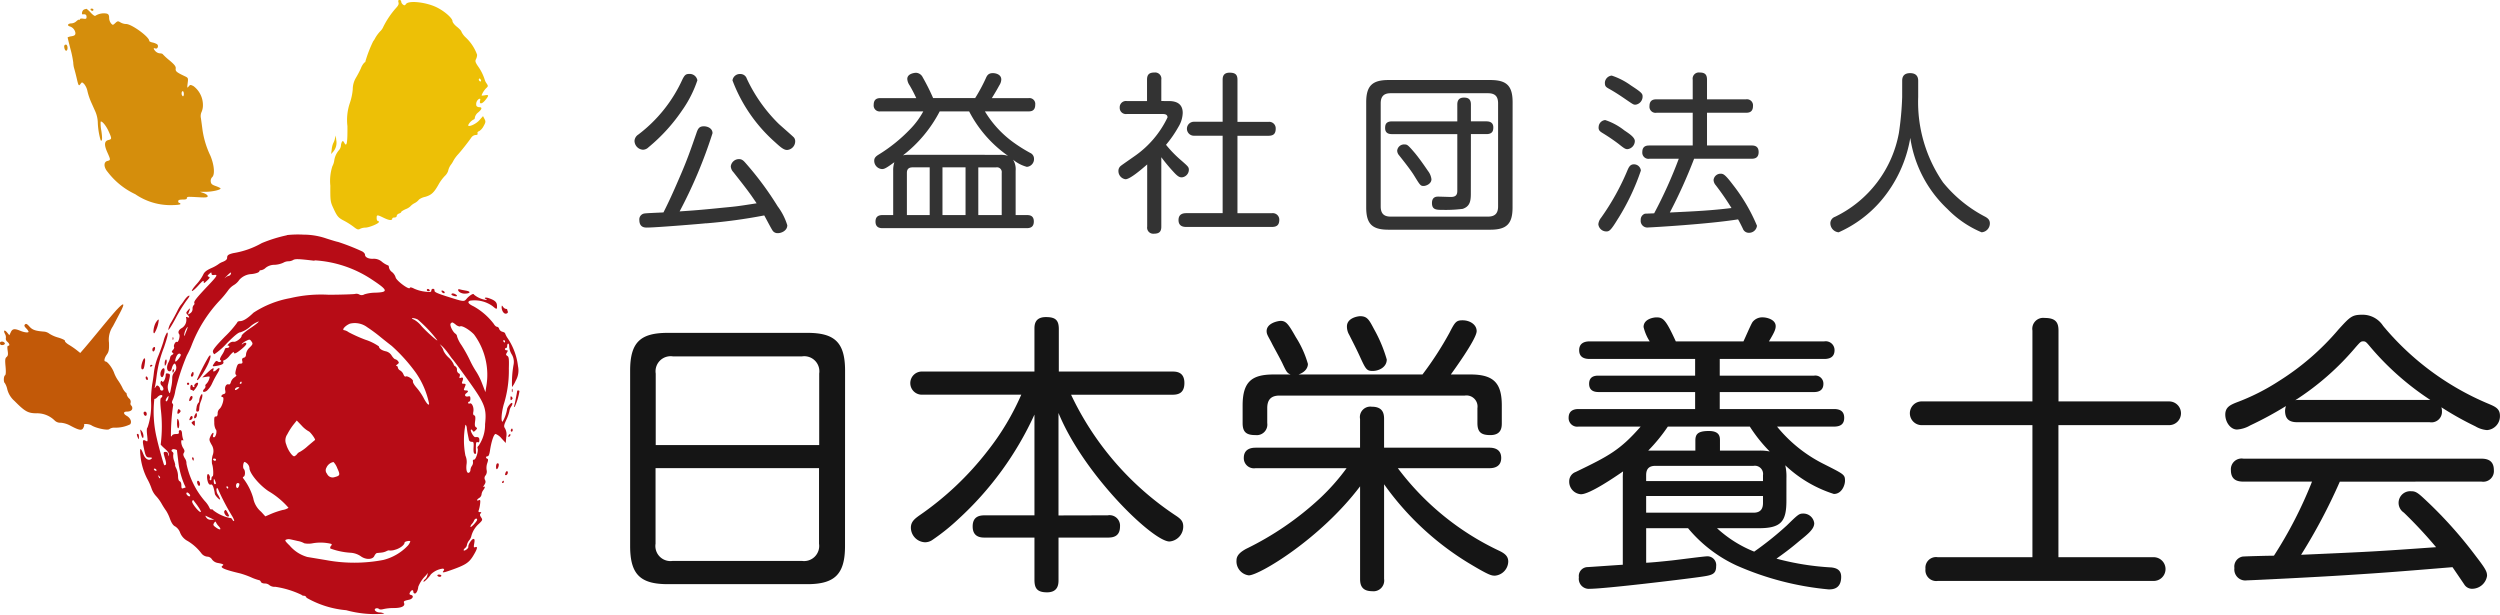
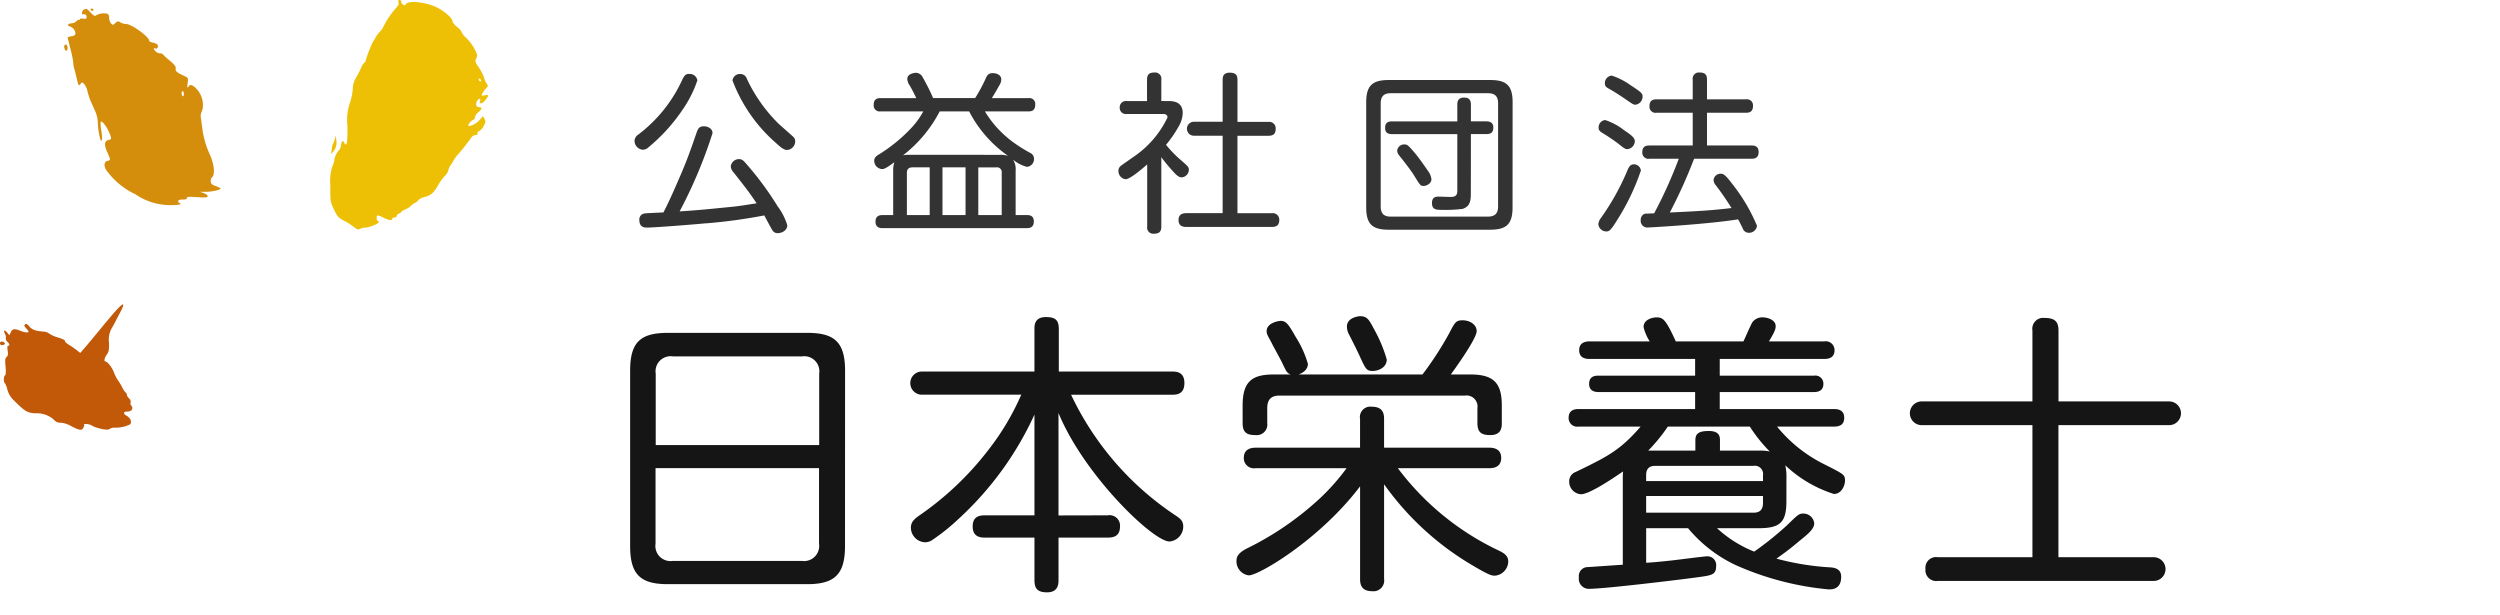
<svg xmlns="http://www.w3.org/2000/svg" width="174.331" height="42.855" viewBox="0 0 174.331 42.855">
  <defs>
    <clipPath id="a">
      <rect width="174.331" height="42.855" fill="none" />
    </clipPath>
  </defs>
  <g clip-path="url(#a)">
    <path d="M13.562,1.742c-.123.034-.2.351-.077.331.177-.028.257.023.257.17s-.038.157-.234.129c-.131-.02-.233,0-.233.042s-.017.062-.047.036-.116.027-.194.1A.562.562,0,0,1,12.7,2.7c-.24,0-.339.137-.148.206a.562.562,0,0,1,.414.464c0,.143-.056.19-.272.229a.839.839,0,0,0-.272.078c0,.015.087.37.193.79a6.705,6.705,0,0,1,.2.964,1.739,1.739,0,0,0,.069.428c.037.123.114.419.168.652.124.546.148.581.269.412.1-.135.105-.135.25,0a1.171,1.171,0,0,1,.238.523,4.485,4.485,0,0,0,.24.718c.082.183.225.5.313.7a2.122,2.122,0,0,1,.163.7,5.092,5.092,0,0,0,.2,1.288c.111.11.13-.12.05-.658a2.631,2.631,0,0,1-.05-.637c.083-.082.38.272.557.67.231.513.231.547-.013.607-.286.069-.312.326-.086.84.247.552.247.562.009.622-.27.067-.26.438.022.763a5.2,5.2,0,0,0,1.925,1.553,4.349,4.349,0,0,0,2.426.763c.427,0,.722-.03.722-.076a.073.073,0,0,0-.076-.079c-.042,0-.078-.054-.078-.116,0-.084.087-.118.311-.118s.3-.032.294-.1.065-.1.213-.09c.129,0,.459.019.739.035.4.02.5,0,.5-.086,0-.062-.124-.155-.27-.206l-.271-.094.426,0c.452-.007,1.012-.135,1.012-.231,0-.029-.153-.106-.33-.168-.265-.09-.335-.152-.354-.316a.375.375,0,0,1,.093-.3c.207-.169.157-.835-.112-1.49a6.229,6.229,0,0,1-.552-1.782c-.036-.281-.086-.653-.113-.835a.7.7,0,0,1,.039-.434,1.135,1.135,0,0,0,.1-.482,1.661,1.661,0,0,0-.652-1.328c-.217-.112-.239-.11-.345.021s-.109.105-.068-.231c.047-.356.04-.372-.209-.489-.56-.265-.65-.337-.624-.526.021-.146-.076-.272-.426-.567a4.472,4.472,0,0,1-.479-.439c-.015-.031-.108-.057-.2-.057a.489.489,0,0,1-.3-.141c-.164-.18-.168-.257-.011-.2s.25-.2.108-.3a1.093,1.093,0,0,0-.323-.119c-.118-.027-.214-.076-.214-.11,0-.282-1.236-1.182-1.619-1.177a.826.826,0,0,1-.392-.114c-.163-.1-.2-.1-.358.048s-.179.159-.3.018a.667.667,0,0,1-.129-.385c0-.179-.042-.254-.163-.292a1.106,1.106,0,0,0-.786.145c-.035.051-.157-.025-.326-.2a1.95,1.95,0,0,0-.3-.28l-.163.043m6.949,5.9c0,.109-.037.176-.079.151a.251.251,0,0,1-.078-.2c0-.085.035-.151.078-.151s.079.089.079.2m-6.5-5.878c-.028-.046,0-.078.072-.078s.121.032.121.078a.071.071,0,0,1-.072.078.148.148,0,0,1-.12-.078M12.184,4.29a.117.117,0,0,1,.119-.109c.123,0,.161.348.045.42-.075.046-.165-.123-.165-.311" transform="translate(-7.707 -1.07)" fill="#d58e0c" />
    <path d="M67.43.164c.038.12-.009.224-.176.4a6.014,6.014,0,0,0-.877,1.3.948.948,0,0,1-.231.33,2.542,2.542,0,0,0-.328.444,1.226,1.226,0,0,1-.15.239,9.025,9.025,0,0,0-.537,1.383c0,.054-.028.093-.066.093a1.142,1.142,0,0,0-.253.41,7.265,7.265,0,0,1-.361.685,1.563,1.563,0,0,0-.207.778,4.031,4.031,0,0,1-.206.968,3.657,3.657,0,0,0-.166,1.6c.011,1.176-.046,1.488-.217,1.167-.074-.138-.111-.154-.165-.07a.61.61,0,0,0-.07.267.567.567,0,0,1-.134.309,1.416,1.416,0,0,0-.334.731,1.2,1.2,0,0,1-.132.4,3.345,3.345,0,0,0-.14,1.354c-.006,1.028,0,1.115.207,1.557.271.591.344.675.767.893a5.042,5.042,0,0,1,.649.414c.249.195.325.218.448.143a.869.869,0,0,1,.372-.087c.258,0,.942-.284.942-.39a.073.073,0,0,0-.077-.077c-.043,0-.078-.085-.078-.2,0-.241.03-.241.513-.007.366.178.577.193.577.038,0-.038.07-.068.155-.068s.156-.051.156-.114.071-.133.154-.161.156-.073.156-.108.142-.123.312-.2a.968.968,0,0,0,.317-.186,1.1,1.1,0,0,1,.311-.237.925.925,0,0,0,.305-.25,1.087,1.087,0,0,1,.428-.185c.444-.13.622-.3.962-.914a3.053,3.053,0,0,1,.4-.534.882.882,0,0,0,.237-.352,1.126,1.126,0,0,1,.234-.491,1.833,1.833,0,0,0,.139-.236,2.381,2.381,0,0,1,.318-.432c.214-.232.731-.887.938-1.192a.416.416,0,0,1,.289-.163c.116,0,.161-.036.135-.109s.02-.128.106-.156a.872.872,0,0,0,.314-.351c.148-.262.158-.327.066-.5l-.105-.2-.265.3c-.239.263-.77.494-.77.333a.835.835,0,0,1,.391-.4c.04,0,.077-.069.077-.147a.614.614,0,0,1,.232-.345c.265-.225.294-.363.079-.363a.265.265,0,0,1-.2-.085.43.43,0,0,1,.17-.489c.093-.036.115-.009.083.108-.071.268.118.264.345-.008.284-.341.283-.413-.01-.357-.133.026-.233.029-.233.006a1.445,1.445,0,0,1,.334-.514c.131-.121.131-.146.012-.325a.829.829,0,0,1-.127-.257,3.306,3.306,0,0,0-.472-.94c-.179-.266-.205-.357-.14-.48a.731.731,0,0,0,.082-.314,3.081,3.081,0,0,0-.793-1.207,1.3,1.3,0,0,1-.3-.4c0-.053-.139-.206-.313-.343s-.31-.313-.31-.39c0-.2-.507-.659-1.035-.934C69.434.158,68.152.007,67.958.278c-.079.11-.116.116-.216.037A.314.314,0,0,1,67.62.108.109.109,0,0,0,67.5,0c-.085,0-.1.046-.069.164m5.753,5.5c-.062.061-.19-.078-.14-.156.029-.047.071-.04.109.024s.049.115.031.132M62.995,9.685l.066-.234.029.305a.952.952,0,0,1-.207.818l-.148.169.042-.332a1.518,1.518,0,0,1,.1-.414,1.246,1.246,0,0,0,.121-.312" transform="translate(-39.645)" fill="#edc006" />
    <path d="M8.165,58.111q.739-.783.219.209c-.125.239-.352.67-.512.973A1.658,1.658,0,0,0,7.6,60.434c.014.5-.012.632-.152.828-.173.241-.218.482-.09.482s.457.415.591.771a2.421,2.421,0,0,0,.257.512,4.253,4.253,0,0,1,.32.527,1.179,1.179,0,0,0,.251.37c.032,0,.059.053.059.115a.55.55,0,0,0,.16.277.313.313,0,0,1,.115.3.177.177,0,0,0,.034.194A.248.248,0,0,1,9.226,65c0,.15-.148.241-.391.241s-.248.154,0,.294c.264.151.377.427.241.593a2.3,2.3,0,0,1-1.1.231.6.6,0,0,0-.349.1c-.095.116-.942-.06-1.247-.26-.162-.106-.6-.132-.513-.028.016.021-.011.116-.06.21-.107.2-.291.164-.9-.16a1.7,1.7,0,0,0-.67-.206.544.544,0,0,1-.434-.164,1.746,1.746,0,0,0-1.284-.492c-.578-.011-.785-.13-1.508-.86a1.613,1.613,0,0,1-.5-.8,1.338,1.338,0,0,0-.175-.449c-.1-.06-.086-.48.016-.541.057-.037.069-.232.035-.613-.044-.467-.031-.577.073-.665s.112-.187.074-.442q-.052-.34.035-.339c.134,0,.1-.146-.062-.286a.266.266,0,0,1-.1-.236.452.452,0,0,0-.057-.3C.214,59.574.314,59.5.5,59.728l.152.187.1-.21c.112-.245.261-.269.665-.1.3.122.577.152.577.06a.755.755,0,0,0-.171-.235c-.133-.138-.15-.2-.078-.27s.141-.038.307.148c.209.237.416.309,1.046.357a.722.722,0,0,1,.347.144,2.294,2.294,0,0,0,.63.272c.279.085.473.182.456.231s.11.17.28.272a5.91,5.91,0,0,1,.548.377l.237.191.3-.346c.167-.191.674-.8,1.133-1.36s.964-1.155,1.136-1.337M.021,60.393a.159.159,0,0,0-.008.145c.048.123.363.056.322-.07a.226.226,0,0,0-.314-.075" transform="translate(0 -36.538)" fill="#c25908" />
-     <path d="M36.423,44.581a9.855,9.855,0,0,0-1.749.546,5.9,5.9,0,0,1-1.994.7c-.343.087-.421.148-.421.326,0,.107-.09.191-.291.276a1.143,1.143,0,0,0-.33.179,2.725,2.725,0,0,1-.495.268c-.341.157-.48.274-.56.467a3.088,3.088,0,0,1-.47.663c-.2.223-.34.426-.309.457s.234-.139.442-.373c.283-.318.38-.39.38-.276,0,.135.026.126.237-.075.194-.184.216-.234.112-.27s-.1-.065.035-.192.161-.123.161-.023c0,.073.055.112.14.1.329-.052.284.035-.373.728-.783.825-1.008,1.106-.969,1.208a.129.129,0,0,1-.038.158.361.361,0,0,0-.082.26.359.359,0,0,1-.167.314c-.148.1-.162.093-.119-.017.141-.351.137-.392-.022-.21s-.157.2-.046.319c.159.171.156.242,0,.181-.1-.037-.122-.018-.087.075a.666.666,0,0,1-.3.674c-.226.122-.3.3-.194.43.09.11-.053.607-.155.544s-.257.252-.2.351c.025.046-.01.137-.076.208-.1.1-.1.141-.025.194s.075.083-.034.147a.259.259,0,0,0-.137.184,1.191,1.191,0,0,1-.123.349c-.145.3-.117.582.061.615.085.017.141-.054.179-.219.049-.207.172-.372.231-.3a.456.456,0,0,1-.051.576.619.619,0,0,0-.152.377,2.935,2.935,0,0,1-.071.667c-.093.5-.1.5-.189.286a.8.8,0,0,1-.025-.5c.165-.686.165-.686-.007-.73-.125-.031-.165-.006-.165.107,0,.241-.171.563-.24.451-.046-.072-.076-.068-.113.028a.243.243,0,0,0,.073.252c.156.154.161.349.009.349a.116.116,0,0,1-.118-.108.3.3,0,0,0-.109-.2c-.084-.068-.129-.059-.2.051-.079.125-.086.118-.043-.054.025-.106.073-.42.108-.7a8.362,8.362,0,0,1,.514-2c.272-.81.318-1.035.209-1.035a2.109,2.109,0,0,0-.24.6c-.1.335-.282.829-.4,1.108a4.569,4.569,0,0,0-.269,1.051c-.031.3-.087.682-.123.857a8.526,8.526,0,0,0-.082,1.127,4.877,4.877,0,0,1-.24,1.876c-.058.037-.068.206-.03.533.051.458.046.477-.1.394-.218-.116-.24-.026-.128.511.123.592.163.655.416.655.148,0,.179.022.118.085-.173.172-.43.037-.561-.3-.2-.512-.269-.5-.215.038a4.433,4.433,0,0,0,.468,1.649,4.227,4.227,0,0,1,.3.66,1.526,1.526,0,0,0,.312.545,2.846,2.846,0,0,1,.4.545,5.486,5.486,0,0,0,.323.505,2.879,2.879,0,0,1,.261.554c.11.295.226.465.36.525a.859.859,0,0,1,.347.439,1.119,1.119,0,0,0,.522.577,3.382,3.382,0,0,1,.956.854.59.59,0,0,0,.41.238.4.4,0,0,1,.338.2.638.638,0,0,0,.413.243c.366.066.441.113.312.193-.2.126.14.274,1.252.537a6.388,6.388,0,0,1,.74.266,3.192,3.192,0,0,0,.556.2.172.172,0,0,1,.131.118c.026.066.141.116.273.116a.48.48,0,0,1,.323.115.591.591,0,0,0,.412.115,6.462,6.462,0,0,1,1.833.563c.015.034.09.062.168.062a.189.189,0,0,1,.175.139,6.727,6.727,0,0,0,2.765.868,7.517,7.517,0,0,0,2.662.242.692.692,0,0,0-.32-.084c-.265,0-.463-.207-.273-.282a.229.229,0,0,1,.215.032c.051.05.171.054.327.011a3.355,3.355,0,0,1,.719-.07c.522,0,.79-.131.71-.343-.05-.134-.018-.157.348-.237.258-.056.352-.276.141-.329-.124-.032-.14-.071-.076-.188.1-.178.23-.2.23-.031a.116.116,0,0,0,.11.116c.1,0,.215-.226.233-.467a2.192,2.192,0,0,1,.5-.762l.179-.21-.054.195a.489.489,0,0,1-.16.257.227.227,0,0,0-.1.155c0,.089.376-.28.512-.5a1.433,1.433,0,0,1,.849-.406c.092.036.1.073.035.156-.121.147-.02.14.478-.035,1.042-.366,1.282-.518,1.579-.992.3-.489.356-.7.156-.623-.107.039-.117,0-.07-.265.041-.241.028-.31-.056-.31-.122,0-.386.413-.354.552.012.048-.059.139-.15.2-.2.133-.248.024-.063-.128a.337.337,0,0,0,.115-.212.714.714,0,0,1,.157-.316.717.717,0,0,0,.156-.323,1.745,1.745,0,0,1,.536-.843c.242-.238.252-.265.137-.437-.092-.14-.1-.2-.032-.272s.051-.09-.049-.09-.126-.037-.081-.135a2.348,2.348,0,0,0,.093-.439c.029-.257.016-.3-.089-.256-.178.069-.157-.043.03-.161A.335.335,0,0,0,50,62.655a.6.6,0,0,1,.119-.3c.133-.179.15-.3.03-.223-.049.029-.028-.038.043-.145.1-.148.107-.237.05-.347a.271.271,0,0,1,.041-.317.458.458,0,0,0,.072-.372,1.01,1.01,0,0,1,.043-.477c.071-.21.071-.288.007-.309-.129-.043-.117-.173.016-.173.071,0,.127-.132.163-.373.1-.662.273-1.184.4-1.184a1.027,1.027,0,0,1,.414.315l.289.315.037-.412a.9.9,0,0,0-.077-.589c-.106-.159-.1-.213.089-.633a2.563,2.563,0,0,0,.206-.588.782.782,0,0,1,.126-.321c.171-.256.054-.352-.132-.109a.82.82,0,0,0-.15.257,2.539,2.539,0,0,1-.319.91c-.134,0-.068-.739.118-1.324a7.905,7.905,0,0,0,.319-2.388c.02-.675,0-.814-.105-.875s-.112-.1-.03-.233.076-.159-.021-.159c-.061,0-.114-.037-.114-.078a.072.072,0,0,1,.076-.079c.043,0,.078-.069.078-.155s.032-.155.073-.155.07.1.067.213a1.237,1.237,0,0,0,.167.521,1.018,1.018,0,0,1,.131.774,7.253,7.253,0,0,0-.1,1.525,1.94,1.94,0,0,0,.254-.441,1.421,1.421,0,0,0,.163-1.014,4.417,4.417,0,0,0-.7-1.922,1.619,1.619,0,0,1-.2-.369c0-.037-.087-.087-.189-.113a.337.337,0,0,1-.226-.2.189.189,0,0,0-.151-.148c-.062,0-.163-.092-.222-.2a4.543,4.543,0,0,0-1.4-1.219c-.382-.179-.47-.319-.257-.4a2.159,2.159,0,0,1,1.579.385c.287.244.31.24.3-.041-.007-.247-.148-.374-.583-.523-.234-.081-.375-.006-.157.08.061.026.048.042-.038.046a1.674,1.674,0,0,1-.839-.38c0-.113-.314.076-.5.3s-.2.211-1.409-.172c-.651-.208-.849-.3-.832-.4a.1.1,0,0,0-.1-.123.119.119,0,0,0-.12.123c0,.107-.067.118-.448.074a2.628,2.628,0,0,1-.736-.2c-.2-.105-.3-.121-.316-.057-.054.156-.946-.513-.99-.738a.768.768,0,0,0-.252-.37.536.536,0,0,1-.213-.317c0-.087-.035-.153-.079-.153a1.574,1.574,0,0,1-.4-.238.862.862,0,0,0-.609-.219c-.326.021-.582-.1-.582-.283,0-.068-.086-.172-.2-.231a15.112,15.112,0,0,0-1.688-.662c-.043,0-.4-.106-.808-.238a4.912,4.912,0,0,0-1.588-.268,7.346,7.346,0,0,0-1.166.031m1.936,1.761a8.078,8.078,0,0,1,3.968,1.322c1.167.77,1.2.9.257.934a2.6,2.6,0,0,0-.754.115.356.356,0,0,1-.366.007.4.4,0,0,0-.268-.039c-.046.026-.871.055-1.845.062a9.349,9.349,0,0,0-2.694.235,6.884,6.884,0,0,0-2.56,1.015c-.4.391-.715.587-.934.587-.108,0-.2.043-.2.1a7.139,7.139,0,0,1-.86.981c-.623.638-.855.926-.837,1.04a.255.255,0,0,0,.1.188,4.565,4.565,0,0,0,.857-.75c.549-.553.827-.778.955-.778a1.934,1.934,0,0,0,.685-.393,1.82,1.82,0,0,1,.591-.364c.05.013-.2.217-.547.449-.374.248-.638.479-.64.557,0,.163-.419.464-.567.407a.4.4,0,0,0-.294.114c-.1.083-.144.156-.094.158.161.005.109.16-.055.16-.085,0-.154.035-.154.079a1.61,1.61,0,0,1-.2.4c-.146.233-.176.337-.109.378s.071.068,0,.112a.181.181,0,0,1-.191-.026c-.077-.066-.132-.04-.233.108-.17.25-.164.256.17.2.382-.071.5-.146.454-.28-.024-.063,0-.109.063-.109a1.081,1.081,0,0,0,.385-.332c.152-.177.281-.287.281-.237,0,.17.162.1.552-.22.263-.222.363-.35.311-.4s-.121-.044-.215.031c-.078.063-.112.07-.082.016a.946.946,0,0,1,.3-.213c.225-.112.253-.112.344.01.142.189.134.218-.122.474a.738.738,0,0,0-.235.445c0,.14-.05.222-.154.247s-.143.086-.109.226.015.188-.141.188-.2.057-.283.36c-.071.265-.073.376-.012.417s.012.1-.112.182a.625.625,0,0,0-.245.327c-.028.117-.09.183-.15.162-.162-.062-.3.161-.246.41.036.178.013.233-.111.266-.156.04-.218.207-.076.207.163,0-.016.679-.218.831a.43.43,0,0,0-.121.311c0,.147-.046.219-.128.213-.1-.007-.122.071-.107.42a.991.991,0,0,0,.1.479c.116.072.016.549-.118.549-.075,0-.094-.048-.059-.155.078-.253-.073-.179-.192.092-.1.22-.093.269.069.564a.818.818,0,0,1,.08.77,1.545,1.545,0,0,0-.039.58c.09.219.12.872.039.872-.042,0-.077.073-.077.159s-.037.136-.078.11a.077.077,0,0,1-.04-.109c.053-.084-.038-.317-.122-.317s-.093.327,0,.575c.05.132.118.187.193.157s.142.042.2.252a2.532,2.532,0,0,1,.081.385c0,.1.316.444.366.4.018-.016-.044-.157-.135-.313a.6.6,0,0,1-.113-.421c.043-.11.078-.073.178.176a16.316,16.316,0,0,0,.9,1.7c.121.2.182.365.14.365s-.1-.054-.121-.117a.179.179,0,0,0-.182-.1,2.824,2.824,0,0,1-1.137-.529c-.034-.06-.093-.089-.135-.065s-.107-.039-.146-.139a1.746,1.746,0,0,0-.31-.441,5.819,5.819,0,0,1-1.283-2.606.594.594,0,0,0-.11-.373c-.118-.2-.135-.288-.071-.387s.057-.174-.047-.331c-.154-.233-.188-.633-.046-.547.064.04.075.01.034-.089a1.486,1.486,0,0,1-.068-.382c-.009-.148-.055-.234-.13-.234s-.106.06-.093.137c.019.106-.028.135-.205.135-.126,0-.246.044-.265.1s-.056.078-.082.054a14.287,14.287,0,0,1,.147-2.106.175.175,0,0,0-.043-.183c-.051-.032-.039-.132.037-.279a2.488,2.488,0,0,0,.165-.6,15.588,15.588,0,0,1,.805-2.467,5.818,5.818,0,0,0,.346-.746,9.546,9.546,0,0,1,1.906-3.044,7.1,7.1,0,0,0,.621-.74,1.356,1.356,0,0,1,.4-.375,1.2,1.2,0,0,0,.387-.369,1.217,1.217,0,0,1,.858-.4c.312-.037.537-.122.537-.2,0-.038.063-.071.132-.071a.6.6,0,0,0,.312-.168.989.989,0,0,1,.626-.206,1.668,1.668,0,0,0,.6-.146.735.735,0,0,1,.348-.1.684.684,0,0,0,.317-.077c.157-.1.334-.1,1.507.04m-5.837.931a.174.174,0,0,1-.13.116.556.556,0,0,0-.248.137c-.089.073-.046.022.092-.116.281-.278.352-.311.286-.137M45.55,50.454a9.257,9.257,0,0,1,1.338,1.41c.2.272-.861-.677-1.118-1a1.675,1.675,0,0,0-.478-.4c-.154-.068-.187-.1-.094-.109a.877.877,0,0,1,.352.1m-3.526.534c.214.137.609.422.871.638s.644.517.841.667a11.8,11.8,0,0,1,1.689,1.881,5.81,5.81,0,0,1,.917,2.147c0,.181-.186-.015-.392-.42a4.147,4.147,0,0,0-.479-.693c-.165-.186-.278-.38-.254-.442.048-.125-.386-.412-.509-.337-.044.028-.111-.036-.152-.146a.575.575,0,0,0-.232-.278.3.3,0,0,1-.161-.2.1.1,0,0,0-.092-.111c-.05,0-.024-.054.054-.109.126-.091.133-.13.047-.234a.341.341,0,0,0-.192-.128c-.047,0-.16-.118-.244-.25a.646.646,0,0,0-.4-.3c-.288-.06-.491-.2-.491-.344a3.549,3.549,0,0,0-.954-.469,10.379,10.379,0,0,1-1.158-.52.8.8,0,0,0-.292-.14c-.224,0,.039-.316.382-.457a1.445,1.445,0,0,1,1.2.243m6.177-.17c.126.091.265.143.312.115.124-.074.634.223.958.557a4.728,4.728,0,0,1,.853,3.68l-.052.35-.225-.584a4.554,4.554,0,0,0-.4-.819,6.538,6.538,0,0,1-.457-.818,9.911,9.911,0,0,0-.583-1.048,2.244,2.244,0,0,1-.31-.6.275.275,0,0,0-.105-.2c-.2-.119-.435-.622-.342-.716.108-.107.108-.107.357.076m-18.78.431a2.317,2.317,0,0,0-.118.323c0,.026-.018.024-.047,0a1.082,1.082,0,0,1,.235-.6c.025,0-.007.125-.071.281m22.214.732c0,.047-.016.078-.037.078s-.054-.031-.08-.078-.01-.078.035-.078a.08.08,0,0,1,.083.078m-3.946.854c.134.2.258.366.281.387.067.062.621.813,1.209,1.638,1.052,1.478,1.178,1.826,1.062,2.893a2.587,2.587,0,0,1-.445,1.5c-.07.052-.107.138-.079.183.085.14-.11.793-.24.793-.075,0-.1.05-.081.144a.405.405,0,0,1-.069.288.58.58,0,0,0-.105.28.24.24,0,0,1-.086.19c-.149.093-.232-.146-.19-.551a1.108,1.108,0,0,0-.075-.632,5.666,5.666,0,0,1,0-2.149c.041.01.085.1.094.194s.035.276.06.409.062.31.083.408a.187.187,0,0,0,.195.176c.143,0,.157.043.135.4-.015.279.009.41.082.435s.1-.015.09-.108a4.028,4.028,0,0,1-.007-.443c0-.234.032-.291.123-.258s.118-.01.118-.152c0-.176-.071-.223-.288-.2-.108.013-.371-.446-.3-.52.024-.026.078,0,.118.068.06.1.085.095.208-.027s.122-.152.031-.206-.1-.169-.066-.433.015-.377-.063-.4-.088-.117-.062-.249c.056-.289-.093-.641-.243-.582-.063.024-.119.006-.119-.04a.084.084,0,0,1,.078-.087c.041,0,.079-.092.079-.2,0-.163-.029-.194-.157-.162-.2.051-.294-.1-.131-.22S49.1,55.4,48.9,55.4c-.116,0-.151-.032-.116-.115.025-.062.067-.171.092-.234.034-.083,0-.118-.114-.118-.143,0-.155-.022-.093-.185.082-.21.038-.289-.125-.225-.093.035-.106.009-.066-.115.034-.108.01-.172-.071-.2a.276.276,0,0,1-.121-.245.272.272,0,0,0-.115-.244.187.187,0,0,1-.117-.147A1.451,1.451,0,0,0,47.7,53.1a1.569,1.569,0,0,1-.349-.455.786.786,0,0,0-.132-.284l-.131-.19.178.155a3.62,3.62,0,0,1,.42.5M29.026,52.9c.047.078-.314.542-.376.482-.027-.026-.006-.155.049-.294.091-.242.241-.328.327-.188m4.245,1.962a.077.077,0,0,1-.083.076c-.046,0-.06-.032-.035-.076s.061-.079.082-.079.035.032.035.079m-.266.429c-.162.122-.251.105-.168-.033a.239.239,0,0,1,.184-.083c.119,0,.117.018-.016.116m-5.26.5a.187.187,0,0,1-.088.126c-.063.039-.071.257-.026.761a10.056,10.056,0,0,1,0,2.463c-.043,0,.073.135.26.3.241.208.328.335.3.444-.035.134-.04.132-.047-.024-.006-.116-.06-.175-.165-.175-.179,0-.181.015-.039.49.073.24.083.382.033.411s-.087.037-.1.024c-.041-.045-.416-1.4-.505-1.82a7.983,7.983,0,0,1-.182-2.806c.038.024.134-.026.209-.113.147-.163.349-.207.349-.078m.412.157c-.047.185-.178.29-.178.14,0-.086.146-.3.2-.3a.441.441,0,0,1-.026.157m9.783,2.295c.123.04.517.577.451.617-.012.006-.238.194-.5.417a2.967,2.967,0,0,1-.548.406.434.434,0,0,0-.2.155.46.46,0,0,1-.2.156c-.144,0-.455-.46-.552-.817a.733.733,0,0,1,.069-.716,4.438,4.438,0,0,1,.416-.657l.245-.307.338.351a1.929,1.929,0,0,0,.488.4m-9.181,1.315c0,.009.035.312.081.677a5.823,5.823,0,0,0,.437,1.726c.062.116.1.211.076.211a.845.845,0,0,0-.16.046c-.1.037-.125,0-.125-.2,0-.148-.047-.262-.116-.289s-.116-.148-.116-.349a1.39,1.39,0,0,0-.119-.538c-.067-.123-.1-.23-.083-.23s-.01-.138-.071-.31a.916.916,0,0,1-.062-.435.157.157,0,0,0-.054-.187c-.145-.09-.025-.228.154-.181a.5.5,0,0,1,.157.056m2.724.668a.072.072,0,0,1-.076.078.15.15,0,0,1-.119-.078c-.028-.046,0-.076.073-.076s.122.031.122.076m2.19.285a.472.472,0,0,1,.143.3c0,.354.677,1.176,1.324,1.608a5.622,5.622,0,0,1,1.4,1.162.974.974,0,0,1-.409.153,5.772,5.772,0,0,0-.808.272l-.4.174-.29-.319a1.619,1.619,0,0,1-.552-.948,4.115,4.115,0,0,0-.647-1.316c-.09-.11-.1-.157-.028-.182.122-.045.134-.422.015-.542-.09-.09-.038-.49.062-.49a.605.605,0,0,1,.192.129m6.264.307c.218.473.2.523-.184.624a.424.424,0,0,1-.53-.235.362.362,0,0,1-.04-.426.673.673,0,0,1,.492-.393,1.255,1.255,0,0,1,.262.43m-12.617.109c.028.048.015.076-.032.076a.152.152,0,0,1-.123-.076c-.028-.047-.016-.078.031-.078a.152.152,0,0,1,.125.078m.256.587c-.026.023-.069-.019-.1-.1-.04-.109-.029-.119.047-.043.054.054.075.116.049.139m3.9.367c0,.035-.028.057-.073.057s-.076-.1-.075-.215c0-.187.013-.194.075-.059a.917.917,0,0,1,.073.216m1.639.049c0,.148-.1.313-.164.275-.116-.071-.077-.344.047-.344.061,0,.117.032.117.068m-.78.242c0,.046-.013.077-.035.077s-.053-.031-.081-.077-.01-.078.035-.078a.077.077,0,0,1,.082.078m-2.668.6c-.076.075-.3-.133-.241-.226.029-.048.093-.032.172.046s.1.148.07.18m.525.673c.157.21.259.4.229.43-.083.082-.651-.613-.6-.738.024-.062.057-.106.07-.094s.148.191.306.4m.976.894.193.082-.232,0a.353.353,0,0,1-.33-.153c-.087-.139-.084-.148.038-.085.075.04.222.105.331.151m18.517.09c0,.107-.461.6-.464.491a.336.336,0,0,1,.1-.2.829.829,0,0,0,.151-.234c.057-.146.214-.193.214-.061m-18.023.451c.223.243.113.305-.175.1-.21-.15-.229-.191-.146-.323.065-.1.109-.119.13-.055a1.032,1.032,0,0,0,.19.277m5.5,1.032a1.385,1.385,0,0,1,.472.162,1.488,1.488,0,0,0,.61-.006,3.19,3.19,0,0,1,1.236.038c.085.025.088.06.018.147a.182.182,0,0,0-.05.183,4.981,4.981,0,0,0,1.451.3,1.412,1.412,0,0,1,.666.235c.344.26.831.254.953-.013.051-.109.132-.2.188-.206l.3-.029a1.03,1.03,0,0,0,.357-.1c.086-.046.179-.068.2-.048a.956.956,0,0,0,.393-.049c.335-.085.666-.333.671-.5,0-.085.4-.163.4-.078a1.028,1.028,0,0,1-.156.272,3.555,3.555,0,0,1-1.719,1.014,10.748,10.748,0,0,1-4,.012l-1.307-.218a2.517,2.517,0,0,1-1.236-.8c-.312-.3-.351-.369-.237-.41a.473.473,0,0,1,.251-.026c.065.011.312.065.544.12M46.186,48.4a.072.072,0,0,1,.073-.077.151.151,0,0,1,.121.077c.028.044,0,.078-.074.078s-.12-.034-.12-.078m2.179-.016c0-.039.059-.053.136-.029s.269.06.433.09c.344.061.287.194-.087.205-.24.007-.481-.125-.481-.266m-1.152.11c-.021-.058.016-.076.094-.047s.122.082.122.125c0,.1-.177.039-.216-.078m.685.21c0-.04.04-.069.093-.069.133,0,.339.134.288.185s-.38-.038-.38-.116m-18.407.147c.208-.147.182-.031-.056.266a11.216,11.216,0,0,0-.767,1.251c-.271.507-.5.868-.516.8a1.383,1.383,0,0,1,.212-.53c.132-.225.317-.571.412-.762a3.29,3.29,0,0,1,.218-.39,3.254,3.254,0,0,0,.232-.31,1.944,1.944,0,0,1,.265-.329m21.913.732c0-.122.013-.12.1,0a.319.319,0,0,0,.19.135c.046,0,.09.015.09.032a.7.7,0,0,0,.043.145c.028.071-.012.128-.106.153-.161.044-.327-.2-.322-.469M27.293,50.657c.1-.154.18-.232.2-.178a2.167,2.167,0,0,1-.3.924c-.137.085-.063-.482.1-.746m1.163,1.137c-.007-.078.013-.126.037-.1a.162.162,0,0,1,.009.149c-.024.063-.041.046-.046-.047m-1.363.632c.106-.107.171-.057.132.1-.019.085-.071.154-.109.154-.078,0-.094-.185-.024-.254m-.74.971c.119-.34.227-.309.176.047-.053.4-.087.483-.182.483s-.1-.226.006-.53m1.612-.133c.094-.1.116.171.027.327-.072.125-.082.118-.085-.062a.483.483,0,0,1,.057-.266m-1.073.433a.079.079,0,0,1,.078-.083c.046,0,.079.015.079.037s-.032.054-.079.081-.078.012-.078-.035m.765.339c.1-.219.243-.251.241-.054,0,.226-.091.49-.168.49-.121,0-.162-.24-.073-.435m.791.008c0-.062.033-.117.073-.117s.054.054.031.117-.057.117-.073.117-.03-.054-.03-.117m-1.869.46c0-.065.037-.1.077-.072a.213.213,0,0,1,.079.163c0,.062-.037.094-.079.07a.217.217,0,0,1-.077-.161m25.534.9c0-.108.018-.151.04-.1a.3.3,0,0,1,0,.195c-.023.054-.04.011-.04-.1m.374.032c0-.02.032-.032.079-.032s.077.026.077.062a4.116,4.116,0,0,1-.319,1.062c-.058.057-.07.035-.039-.075.042-.139.2-.95.2-1.018m-.466.513c0-.148.019-.168.092-.093s.071.117,0,.186-.092.054-.092-.093m-25.58,1.065c-.015-.079.024-.132.094-.132s.121.071.121.165c0,.188-.178.161-.215-.032m25.626,1.1c.049-.073.071-.072.1,0,.036.11-.043.209-.11.141a.131.131,0,0,1,.015-.146m-25.834.247c-.048-.257-.044-.265.07-.121a.633.633,0,0,1,.12.344c0,.268-.126.119-.19-.223m-.272.135c0-.035.026-.059.073-.059s.076.1.073.214c0,.187-.013.195-.073.057a.929.929,0,0,1-.073-.213m25.954-.007a.066.066,0,0,1,.094-.012c.025.023,0,.079-.051.132s-.093.059-.093.012a.213.213,0,0,1,.051-.132m-.851,2.027a.08.08,0,0,1,.107-.009c.071.044,0,.327-.091.386s-.093-.3-.015-.377m.613.613c.027-.07.079-.107.118-.081.083.051.007.269-.094.269-.081,0-.083-.025-.024-.188m-.241.655c.029-.047.062-.079.082-.079s.035.032.035.079a.079.079,0,0,1-.082.078c-.046,0-.062-.035-.035-.078M46.925,68.32c-.024-.041.026-.079.112-.079s.161.037.161.079-.051.078-.113.078a.2.2,0,0,1-.16-.078M30.92,53.133c.2-.342.251-.165.075.273-.242.6-.836,1.474-.836,1.235a15.144,15.144,0,0,1,.762-1.509m-.044,1.037c.349-.331.5-.4.424-.205-.024.062-.013.116.025.116a.412.412,0,0,0,.188-.116c.238-.24.29-.109.087.219a7.2,7.2,0,0,0-.388.724,1.531,1.531,0,0,1-.377.524c-.228.148-.353.045-.171-.136.07-.069.1-.156.08-.194s0-.109.067-.16A.836.836,0,0,0,31,54.629c.076-.22.076-.22-.2-.179l-.274.044Zm-1.095.044c.057-.108.1-.133.125-.07.05.148-.043.345-.135.288-.054-.032-.051-.1.01-.218m-.324.723a.073.073,0,0,1,.078-.076.072.072,0,0,1,.078.076.074.074,0,0,1-.078.078.075.075,0,0,1-.078-.078m.552.031c.1-.116.225-.143.225-.046,0,.133-.338.6-.367.506-.02-.054-.071-.081-.107-.06s-.069-.046-.069-.154.035-.2.079-.2a.074.074,0,0,1,.077.078.085.085,0,0,0,.088.078c.048,0,.066-.024.04-.051s-.012-.1.034-.151m.4.8c.151-.276.172.022.026.374a1.645,1.645,0,0,0-.12.511c0,.149-.043.226-.121.226-.1,0-.109-.059-.067-.291a.612.612,0,0,1,.123-.319c.035-.015.065-.092.065-.179a.823.823,0,0,1,.094-.323m-.749.147c.028-.071.079-.126.118-.126.111,0,.08.207-.047.31s-.151.025-.071-.184m-.852.911c.033-.133.067-.151.145-.077s.086.109,0,.2c-.139.146-.2.094-.142-.124m1.207.271c.089-.164.1-.164.129-.035a.281.281,0,0,1-.054.23c-.137.137-.186.007-.075-.2m-.351.219c.06-.156.185-.168.185-.016a.191.191,0,0,1-.118.154c-.128.053-.132.04-.067-.138m-.9.361c0-.264.022-.336.075-.252.1.156.1.621,0,.621-.043,0-.077-.168-.077-.369m1.089-.1c.155-.1.155-.1.155.138,0,.2-.005.2-.135.072-.118-.116-.12-.146-.02-.21m-.027,2.611c-.024-.063-.009-.116.031-.116s.073.053.073.116-.015.116-.032.116-.05-.054-.072-.116m.337,1.619c0-.143.128-.126.184.023.067.171-.027.316-.114.179a.438.438,0,0,1-.07-.2m1.91,2c.072-.113.1-.093.234.157.105.2.107.234,0,.234-.138,0-.309-.278-.238-.391" transform="translate(-16.421 -28.174)" fill="#b70c16" />
    <path d="M123.769,16.5a12.232,12.232,0,0,1-2.4,2.654.56.56,0,0,1-.384.168.629.629,0,0,1-.588-.624.564.564,0,0,1,.264-.433,10.018,10.018,0,0,0,3.087-3.868c.144-.276.228-.36.456-.36a.543.543,0,0,1,.577.444,8.106,8.106,0,0,1-1.009,2.018m1.61,7.951c-.012.012-3.459.3-4.12.3-.144,0-.528,0-.528-.528a.415.415,0,0,1,.372-.456c.132-.024,1.105-.06,1.309-.072.372-.732.709-1.477,1.033-2.234.636-1.441.9-2.246,1.261-3.279.108-.324.192-.493.528-.493.24,0,.6.132.6.481a32.963,32.963,0,0,1-2.294,5.453c.913-.06,1.561-.108,3.075-.264.889-.084.912-.084,2.294-.3-.5-.745-.685-.985-1.621-2.174a.631.631,0,0,1-.18-.408.575.575,0,0,1,.576-.5c.2,0,.312.108.457.276a22.054,22.054,0,0,1,2.234,3.015,4.3,4.3,0,0,1,.673,1.321c0,.373-.4.552-.66.552a.418.418,0,0,1-.348-.156c-.108-.144-.5-.913-.6-1.081a37.411,37.411,0,0,1-4.06.553m2.4-10.414a.465.465,0,0,1,.444.324,10.816,10.816,0,0,0,2.234,3.159c.156.144,1,.877,1.057.949a.423.423,0,0,1,.084.252.607.607,0,0,1-.565.613c-.252,0-.492-.228-.889-.588a10.848,10.848,0,0,1-2.919-4.264.516.516,0,0,1,.553-.444" transform="translate(-76.151 -8.881)" fill="#333" />
    <path d="M175.689,23.733h.768c.18,0,.5.012.5.445,0,.4-.252.468-.5.468H166.417c-.157,0-.5-.012-.5-.456,0-.361.216-.457.5-.457h.733v-3.1a1.784,1.784,0,0,1,.084-.588c-.588.432-.709.48-.865.48a.578.578,0,0,1-.541-.588c0-.193.12-.3.288-.408a10.993,10.993,0,0,0,2.222-1.79,5.483,5.483,0,0,0,.912-1.237h-2.978a.413.413,0,0,1-.481-.456c0-.433.288-.469.481-.469h2.486a9.443,9.443,0,0,0-.469-.9.869.869,0,0,1-.156-.433c0-.4.565-.433.613-.433a.553.553,0,0,1,.468.324,14.57,14.57,0,0,1,.721,1.441h2.931a12.085,12.085,0,0,0,.733-1.357c.084-.192.168-.384.5-.384.216,0,.589.1.589.444a.782.782,0,0,1-.132.4c-.12.216-.193.36-.528.9h2.558a.407.407,0,0,1,.469.456c0,.433-.276.469-.469.469h-3.039a7.332,7.332,0,0,0,2.006,2.174,10.748,10.748,0,0,0,1.153.721.442.442,0,0,1,.264.408.541.541,0,0,1-.5.564,2.568,2.568,0,0,1-.961-.5,1.247,1.247,0,0,1,.18.769Zm-1.105-4.2a1.686,1.686,0,0,1,.577.072,8.6,8.6,0,0,1-2.714-3.1h-2.054a9.237,9.237,0,0,1-2.559,3.063,1.708,1.708,0,0,1,.433-.036Zm-4.888,4.2V20.406h-1.19c-.324,0-.4.18-.4.384v2.943Zm2.5-3.327h-1.609v3.327h1.609Zm.889,3.327h1.633V20.791a.334.334,0,0,0-.384-.384h-1.249Z" transform="translate(-104.866 -8.736)" fill="#333" />
    <path d="M215.683,15.741c.288,0,1.033,0,1.033.829a1.98,1.98,0,0,1-.3.973,7.962,7.962,0,0,1-.865,1.249,8.245,8.245,0,0,0,1.093,1.117c.456.4.5.444.5.637a.541.541,0,0,1-.492.517c-.156,0-.264-.06-.48-.276a12.613,12.613,0,0,1-.949-1.129V24.5c0,.373-.168.492-.528.492a.424.424,0,0,1-.457-.492V20.161c-.36.312-1.189,1.033-1.513,1.033a.574.574,0,0,1-.492-.576.434.434,0,0,1,.156-.348c.048-.048.817-.577.949-.673a6.884,6.884,0,0,0,2.318-2.714c0-.24-.228-.24-.42-.24h-2.414a.43.43,0,0,1-.5-.444.437.437,0,0,1,.5-.457h1.405V14.251c0-.384.18-.5.528-.5a.433.433,0,0,1,.468.5v1.489Zm7,1.454a.452.452,0,0,1,.517.468c0,.372-.168.5-.517.5h-2.15v5.4h2.4a.453.453,0,0,1,.517.457c0,.36-.168.5-.517.5h-5.957c-.144,0-.553,0-.553-.48,0-.445.348-.481.553-.481H219.5v-5.4h-1.982a.487.487,0,1,1,0-.973H219.5V14.263c0-.18.024-.5.481-.5.384,0,.553.12.553.5v2.931Z" transform="translate(-134.242 -8.695)" fill="#333" />
    <path d="M269.444,24.073c0,1.153-.42,1.55-1.561,1.55H260.8c-1.117,0-1.561-.373-1.561-1.55V16.734c0-1.153.433-1.549,1.561-1.549h7.087c1.129,0,1.561.384,1.561,1.549Zm-1.009-7.267c0-.456-.192-.7-.7-.7h-6.8c-.468,0-.685.228-.685.7V24c0,.469.2.709.685.709h6.8c.529,0,.7-.277.7-.709Zm-1.9,6.306c0,.553-.084.889-.564,1.057a9.307,9.307,0,0,1-1.346.072c-.5,0-.8,0-.8-.481,0-.444.324-.444.433-.444.144,0,.829.024.877.024.348,0,.456-.144.456-.421V18.957h-4.552c-.168,0-.481-.024-.481-.42,0-.228.048-.468.481-.468h4.552V16.891c0-.36.193-.48.456-.48.216,0,.493.036.493.48v1.177h1.081c.168,0,.481.036.481.42,0,.24-.06.468-.481.468h-1.081Zm-3.9-2.834c.432.528.853,1.165.913,1.249a1.165,1.165,0,0,1,.24.577c0,.312-.36.469-.552.469-.216,0-.252-.072-.66-.733-.252-.409-.769-1.057-1.045-1.405a.521.521,0,0,1-.132-.324.482.482,0,0,1,.528-.432c.168,0,.228.036.708.6" transform="translate(-163.97 -9.605)" fill="#333" />
    <path d="M304.687,23.909c-.529.877-.636.925-.841.925a.561.561,0,0,1-.552-.5.849.849,0,0,1,.192-.456,16.982,16.982,0,0,0,1.862-3.364c.072-.156.168-.36.42-.36a.485.485,0,0,1,.493.433,15.94,15.94,0,0,1-1.574,3.327m-.913-6.847a4.31,4.31,0,0,1,1.333.721c.361.24.732.492.732.745a.58.58,0,0,1-.516.564c-.156,0-.264-.084-.624-.372a13.145,13.145,0,0,0-1.117-.757c-.156-.1-.3-.18-.265-.445a.5.5,0,0,1,.457-.456m.456-3.1a4.866,4.866,0,0,1,1.333.684c.769.5.817.577.817.781a.571.571,0,0,1-.492.564c-.144,0-.156-.012-.649-.348-.4-.276-.8-.541-1.213-.769-.24-.132-.276-.2-.276-.433a.529.529,0,0,1,.48-.48m2.63,5.8a.432.432,0,0,1-.5-.468c0-.457.348-.457.5-.457h3.015V16.558h-2.522a.424.424,0,0,1-.492-.468c0-.444.312-.469.492-.469h2.522v-1.37a.432.432,0,0,1,.48-.5c.373,0,.517.144.517.5v1.37h2.714a.425.425,0,0,1,.492.469c0,.444-.312.468-.492.468h-2.714V18.84h3.1c.144,0,.5,0,.5.457,0,.432-.3.468-.5.468h-4a35.029,35.029,0,0,1-1.693,3.748c1.741-.084,2.834-.132,4.3-.312a18.616,18.616,0,0,0-1.105-1.6.583.583,0,0,1-.144-.361.49.49,0,0,1,.48-.432c.2,0,.312.036.877.781a12.252,12.252,0,0,1,1.669,2.847.551.551,0,0,1-.564.492.436.436,0,0,1-.42-.288c-.048-.1-.276-.564-.336-.648-2.09.336-6.1.564-6.258.564a.463.463,0,0,1-.528-.517.434.434,0,0,1,.3-.444c.036,0,.6-.024.636-.024a31.629,31.629,0,0,0,1.718-3.808Z" transform="translate(-191.838 -8.695)" fill="#333" />
-     <path d="M352.328,14.418c0-.132,0-.541.552-.541s.564.4.564.541v1.129a9.874,9.874,0,0,0,1.73,5.946,9.3,9.3,0,0,0,2.883,2.366c.192.1.385.216.385.492a.622.622,0,0,1-.577.625,7.248,7.248,0,0,1-2.378-1.622,8.491,8.491,0,0,1-2.594-4.961,9.074,9.074,0,0,1-2.042,4.384,8.357,8.357,0,0,1-2.955,2.2.637.637,0,0,1-.577-.637.481.481,0,0,1,.324-.444,8.113,8.113,0,0,0,4.456-5.849,21.446,21.446,0,0,0,.228-2.5Z" transform="translate(-219.684 -8.777)" fill="#333" />
    <path d="M134.55,78.035c0,1.96-.714,2.655-2.634,2.655H122.2c-1.9,0-2.634-.654-2.634-2.655V65.8c0-1.981.715-2.634,2.634-2.634h9.72c1.879,0,2.634.633,2.634,2.634Zm-1.8-7.045V66.007a1.053,1.053,0,0,0-1.2-1.2h-9a1.051,1.051,0,0,0-1.2,1.2v4.982ZM121.338,72.6v5.268a1.051,1.051,0,0,0,1.2,1.2h9a1.054,1.054,0,0,0,1.2-1.2V72.6Z" transform="translate(-75.625 -39.955)" fill="#151515" />
    <path d="M186.5,73.992a.73.73,0,0,1,.858.776c0,.735-.531.776-.858.776h-3.43v2.94c0,.266,0,.878-.8.878-.715,0-.878-.306-.878-.878v-2.94h-3.451c-.245,0-.858,0-.858-.776,0-.735.531-.776.858-.776h3.451V66.968a22.581,22.581,0,0,1-5.309,7.29,14.623,14.623,0,0,1-1.838,1.47.9.9,0,0,1-.49.143,1.028,1.028,0,0,1-.98-1.021c0-.409.265-.613.572-.837a21.192,21.192,0,0,0,4.778-4.513,17.8,17.8,0,0,0,2.348-3.921h-6.882a.808.808,0,1,1,0-1.613h7.8V61.005c0-.265,0-.837.8-.837.653,0,.9.2.9.837v2.961h7.9c.265,0,.857,0,.857.8,0,.756-.49.817-.857.817h-7.045a20.71,20.71,0,0,0,7.249,8.393c.409.265.572.429.572.8a1.047,1.047,0,0,1-.96,1.041c-1.144,0-5.963-4.635-7.739-8.964v7.147Z" transform="translate(-109.257 -38.057)" fill="#151515" />
    <path d="M244.923,78.319a.748.748,0,0,1-.837.858c-.776,0-.837-.511-.837-.858V71.866c-2.777,3.676-7.045,6.208-7.76,6.208a.984.984,0,0,1-.858-1.041c0-.367.286-.592.653-.8a21.17,21.17,0,0,0,5.166-3.533,15.055,15.055,0,0,0,1.858-2.1h-6.351a.706.706,0,0,1-.817-.715c0-.531.367-.714.817-.714h7.29v-2a.729.729,0,0,1,.817-.858c.8,0,.858.511.858.858v2h7.351c.327,0,.817.1.817.714,0,.531-.367.715-.817.715h-6.391a18.879,18.879,0,0,0,7.025,5.738c.388.184.674.367.674.776a1.014,1.014,0,0,1-.919.98c-.245,0-.388,0-1.879-.9a19.944,19.944,0,0,1-5.86-5.473ZM247.6,64.065a23.2,23.2,0,0,0,1.879-2.9c.388-.756.47-.878.919-.878.49,0,.98.286.98.756,0,.571-1.776,2.981-1.8,3.022h1.368c1.634,0,2.185.613,2.185,2.165v1.225c0,.286-.02.837-.8.837-.613,0-.9-.184-.9-.837V66.414a.771.771,0,0,0-.878-.878H237.633c-.592,0-.858.286-.858.878v1.041a.738.738,0,0,1-.817.837c-.633,0-.9-.2-.9-.837V66.23c0-1.675.653-2.165,2.164-2.165h1.184c-.245-.1-.286-.163-.592-.817-.245-.49-.674-1.245-.735-1.388-.245-.47-.347-.592-.347-.817,0-.572.817-.715.98-.715.388,0,.551.245,1.062,1.144a7,7,0,0,1,.837,1.858c0,.265-.184.572-.653.735Zm-3.369-3.145a9.862,9.862,0,0,1,.878,2.1c0,.552-.572.8-.98.8-.429,0-.49-.123-.919-1.062-.225-.49-.469-.96-.715-1.45a1.14,1.14,0,0,1-.163-.592c0-.613.8-.715.919-.715.51,0,.632.265.98.919" transform="translate(-148.407 -37.952)" fill="#151515" />
    <path d="M312.833,73.007c0,1.45-.368,1.919-1.92,1.919h-2.92a8.459,8.459,0,0,0,2.593,1.633,22.525,22.525,0,0,0,2.267-1.817c.776-.756.858-.837,1.144-.837a.762.762,0,0,1,.776.674c0,.388-.388.715-1.021,1.225-.694.592-1.184.939-1.613,1.245a18.615,18.615,0,0,0,3.839.613c.307.04.674.143.674.653,0,.878-.633.878-.878.878a20.51,20.51,0,0,1-6.432-1.674,9.651,9.651,0,0,1-3.369-2.594h-2.92v2.41c.47-.021,1.225-.1,1.817-.164.388-.041,2.226-.286,2.45-.286a.613.613,0,0,1,.613.694c0,.592-.327.633-1.2.756-1,.143-6.554.817-7.616.817a.7.7,0,0,1-.756-.8.624.624,0,0,1,.592-.714c.1,0,2.083-.143,2.471-.164V71.435a3.982,3.982,0,0,1,.02-.47c-.51.347-2.307,1.593-2.94,1.593a.879.879,0,0,1-.817-.919.683.683,0,0,1,.449-.633c2.328-1.123,3.1-1.531,4.533-3.165h-4.329a.6.6,0,0,1-.694-.612c0-.45.286-.613.694-.613h8.127V65.431h-6.718c-.2,0-.674-.021-.674-.572,0-.531.408-.572.653-.572h6.739V63.124h-7.351c-.327,0-.735-.082-.735-.613,0-.428.286-.613.735-.613H303.3a3.244,3.244,0,0,1-.428-1c0-.572.714-.674.9-.674.47,0,.653.163,1.348,1.674h4.717c.1-.2.511-1.164.633-1.348a.859.859,0,0,1,.715-.327c.265,0,.9.143.9.613,0,.225-.1.449-.47,1.062h3.859a.615.615,0,0,1,.715.613c0,.49-.347.613-.715.613h-7.29v1.164h6.575a.561.561,0,0,1,.653.572c0,.428-.286.572-.653.572h-6.575v1.184h7.964c.409,0,.715.143.715.613,0,.428-.245.612-.715.612H312.18a9.89,9.89,0,0,0,3.308,2.634c1.368.694,1.43.715,1.43,1.144,0,.306-.225.919-.776.919a8.821,8.821,0,0,1-3.39-2,3.426,3.426,0,0,1,.082.9Zm-9.781-1.368H311.2V71.23a.573.573,0,0,0-.654-.653h-6.841c-.428,0-.653.184-.653.653ZM311.2,72.68h-8.148v1.164h7.494c.531,0,.654-.327.654-.674Zm-.286-3.165a3.116,3.116,0,0,1,.756.061,10.52,10.52,0,0,1-1.388-1.736h-5.718a11.815,11.815,0,0,1-1.368,1.675h3.288v-.694c0-.429.143-.674.939-.674.776,0,.776.428.776.674v.694Z" transform="translate(-188.262 -38.093)" fill="#151515" />
    <path d="M380.463,66.155a.827.827,0,1,1,0,1.654h-7.719v9.21h6.6a.828.828,0,1,1,0,1.654H364.331a.754.754,0,0,1-.858-.837.741.741,0,0,1,.858-.817h6.6v-9.21h-7.678a.828.828,0,1,1,0-1.654h7.678V61.213a.761.761,0,0,1,.858-.878c.756,0,.96.306.96.878v4.942Z" transform="translate(-229.205 -38.163)" fill="#151515" />
-     <path d="M427.29,67.218c-.47,0-.857-.143-.857-.8a1.324,1.324,0,0,1,.061-.327A24.558,24.558,0,0,1,424,67.442a2.089,2.089,0,0,1-.919.286c-.449,0-.817-.511-.817-1.041,0-.511.347-.674.756-.838a15.1,15.1,0,0,0,3-1.511,17.918,17.918,0,0,0,4.145-3.594c.8-.878.939-1.021,1.654-1.021a1.7,1.7,0,0,1,1.45.776,19.193,19.193,0,0,0,7.392,5.452c.429.184.756.327.756.817a.971.971,0,0,1-.9,1,1.89,1.89,0,0,1-.817-.265,21.962,21.962,0,0,1-2.368-1.327.843.843,0,0,1,.041.286.732.732,0,0,1-.858.756Zm2.961,4.145a39.232,39.232,0,0,1-2.7,5.1c5.085-.225,5.1-.225,9.413-.531a31.936,31.936,0,0,0-2.246-2.41.813.813,0,0,1,.511-1.491c.367,0,.51.143,1.307.9a30.012,30.012,0,0,1,3.206,3.634c.695.9.776,1.083.776,1.368a1.059,1.059,0,0,1-1.041.9.635.635,0,0,1-.551-.307c-.122-.183-.695-1.021-.817-1.2-3.716.306-4.737.388-7.331.551-2.164.143-6.759.368-7,.368a.767.767,0,0,1-.878-.858.709.709,0,0,1,.572-.8c.224-.021,1.838-.061,2.185-.061a29.426,29.426,0,0,0,2.655-5.166h-4.778c-.408,0-.878-.1-.878-.8a.75.75,0,0,1,.878-.8h16.581c.367,0,.878.082.878.8a.742.742,0,0,1-.858.8Zm-2.961-5.7h9.271a19.351,19.351,0,0,1-4.166-3.675c-.306-.368-.347-.409-.511-.409s-.2.041-.51.388a18.753,18.753,0,0,1-4.227,3.716Z" transform="translate(-267.09 -37.776)" fill="#151515" />
  </g>
</svg>